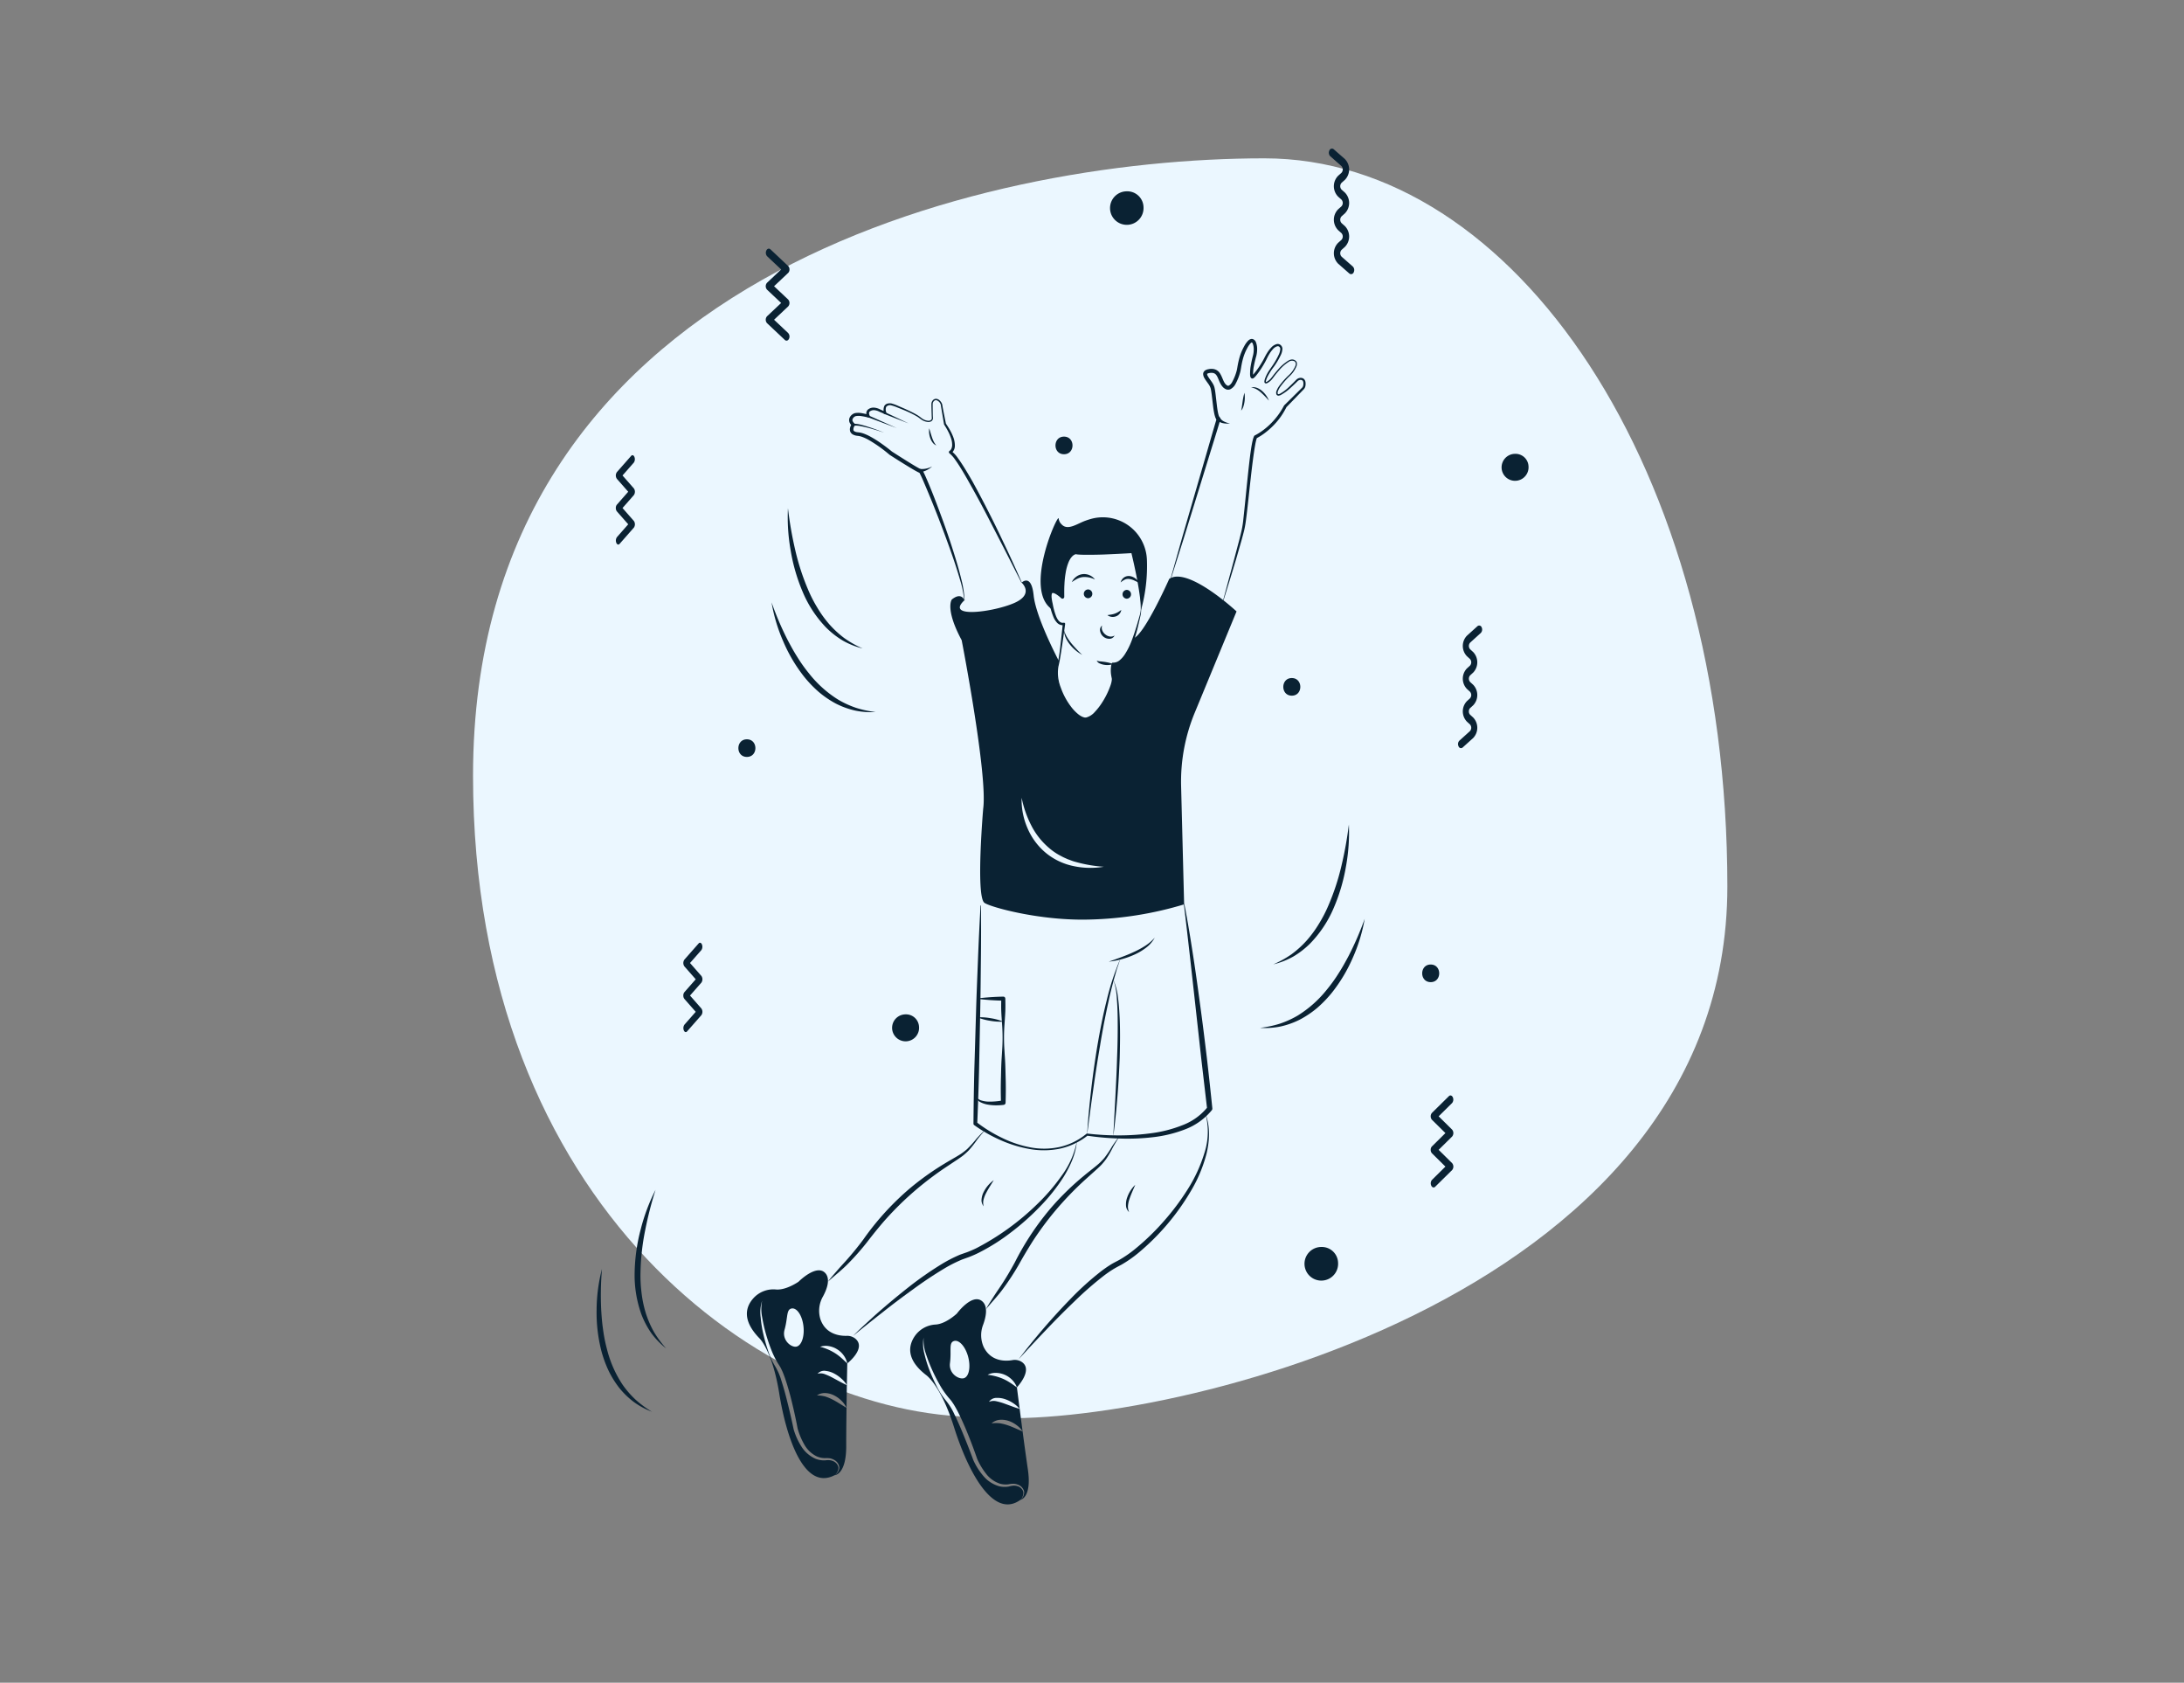
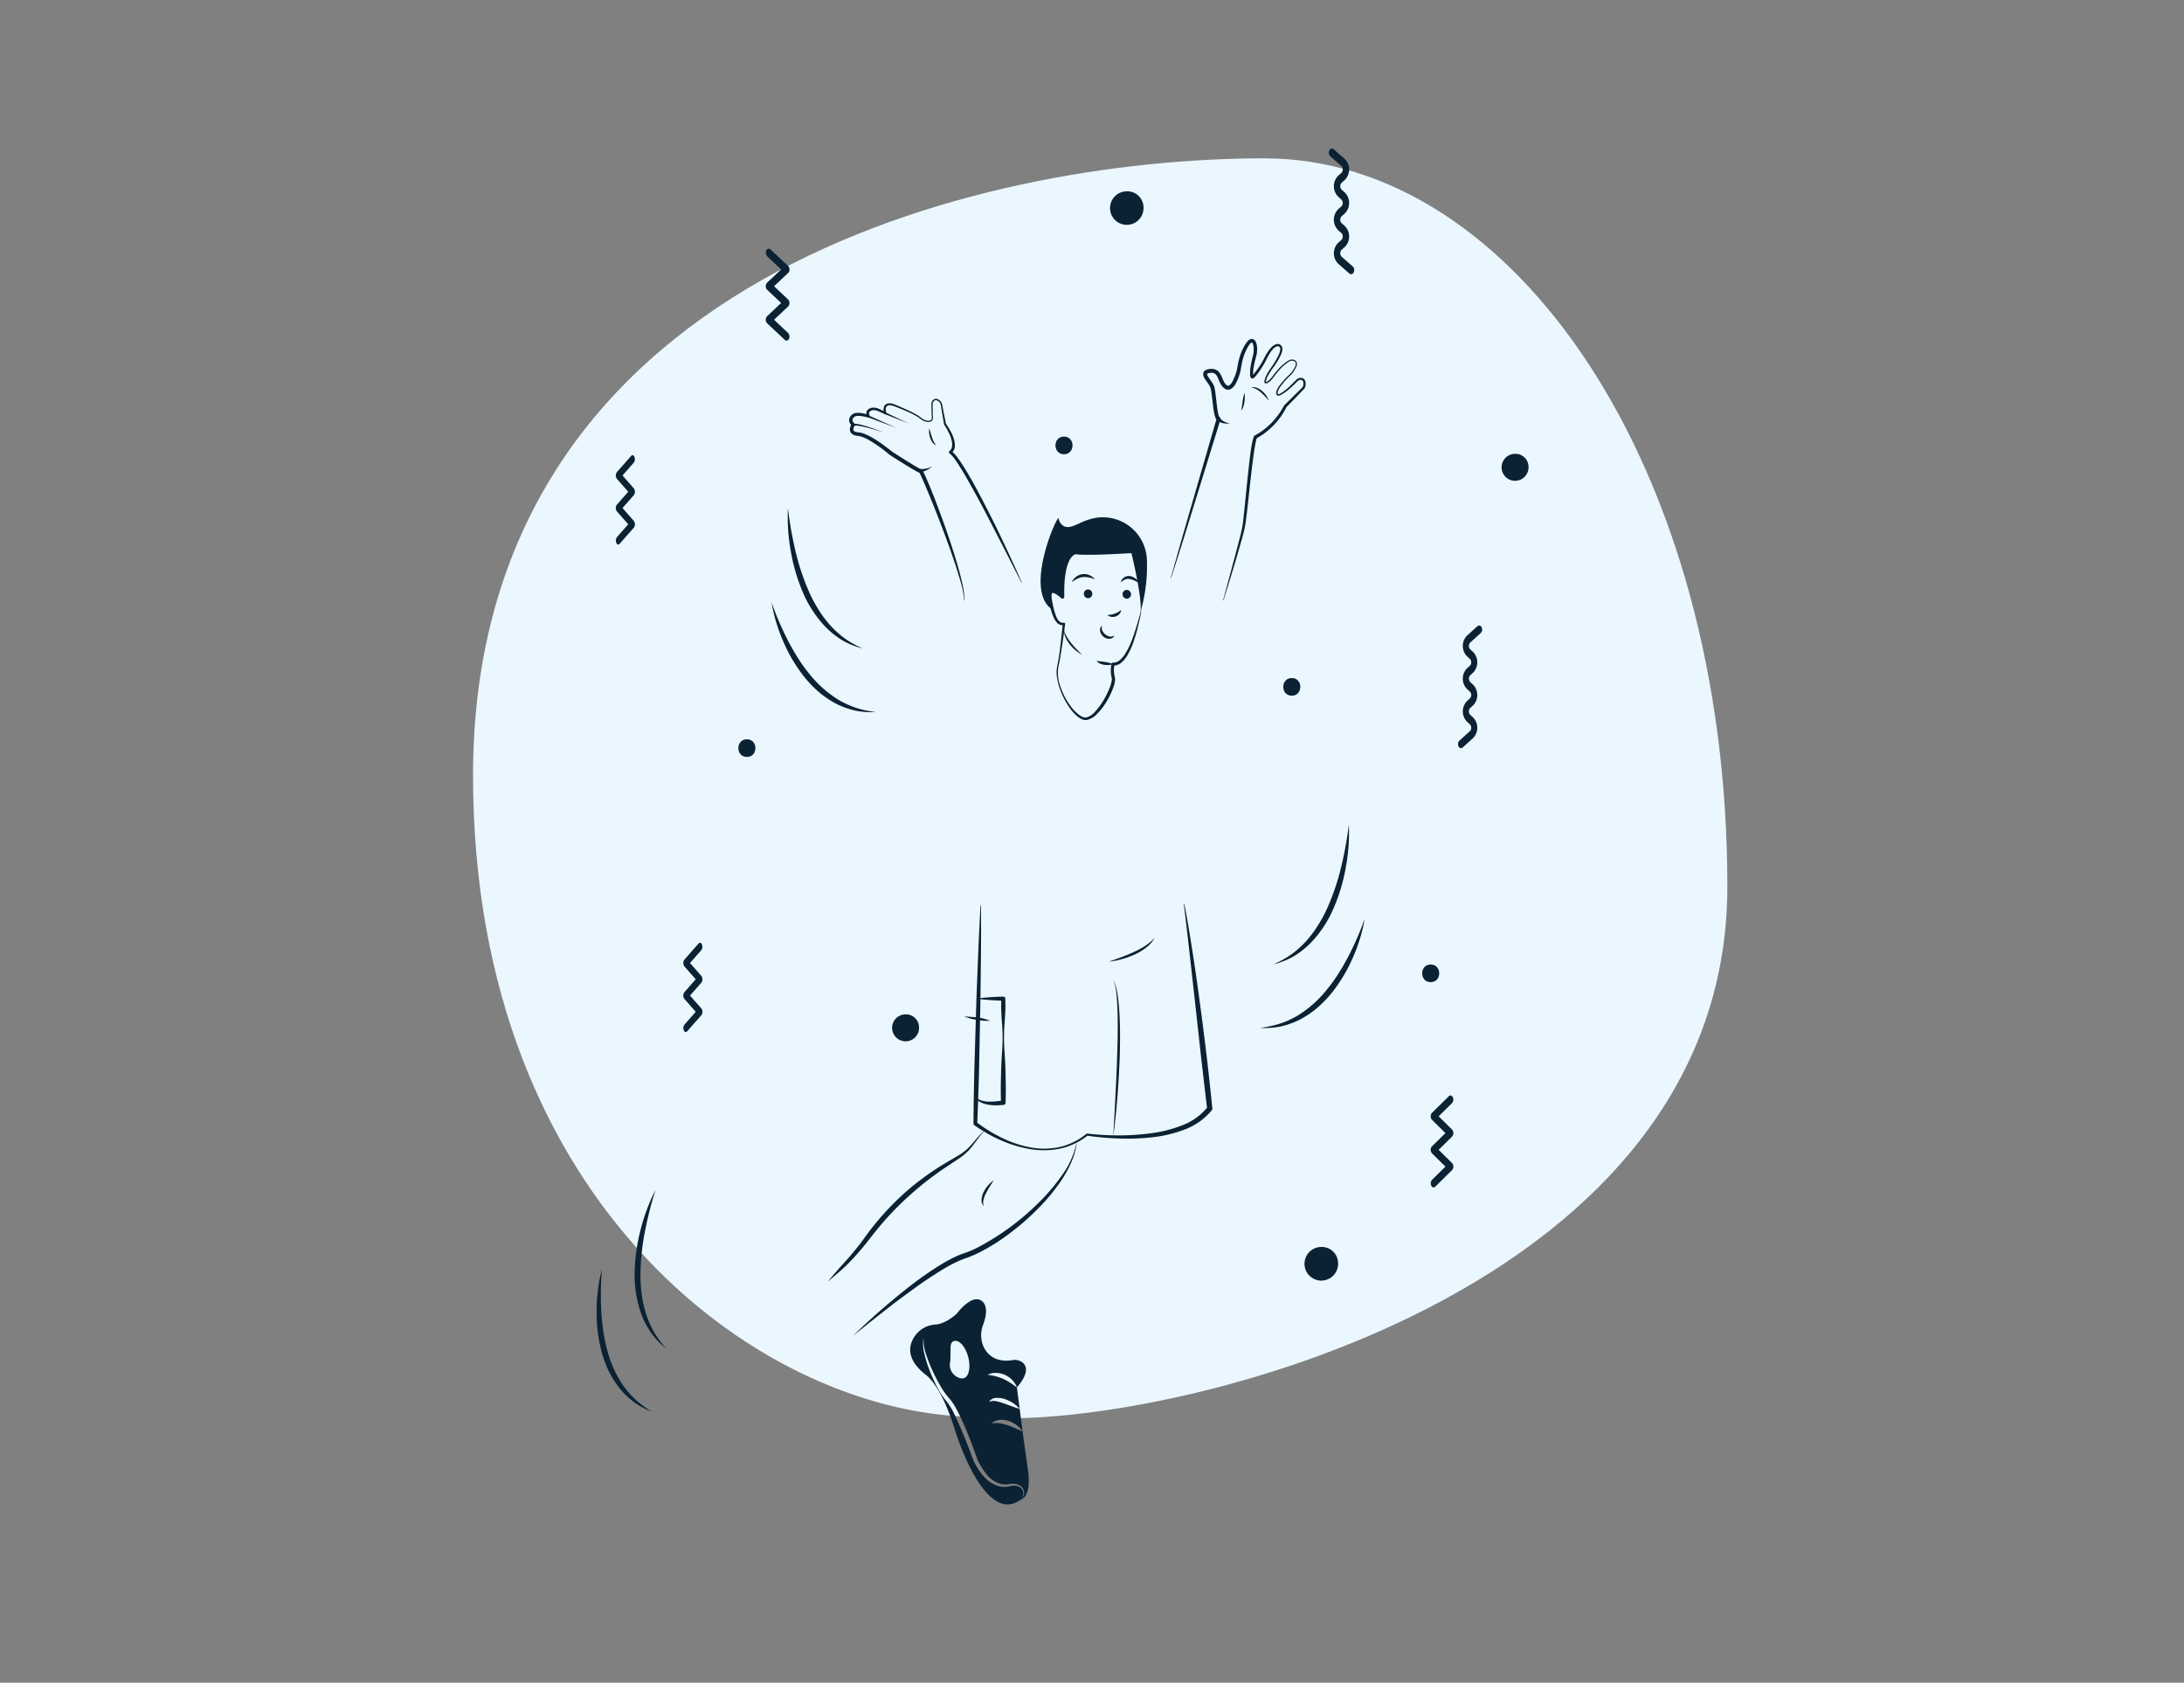
<svg xmlns="http://www.w3.org/2000/svg" width="222" height="171" viewBox="0 0 222 171" fill="none">
  <rect x="0" y="0" width="222" height="171" fill="#808080" stroke="none" />
  <path d="M175.583 90.096c0 42.634-59.526 55.505-76.017 53.896-21.72 0-51.483-21.317-51.483-65.158 0-50.678 51.483-62.744 80.442-62.744 25.339 0 47.058 31.372 47.058 74.006z" fill="#EBF7FF" />
-   <path d="M125.693 62.134s-4.952-4.61-6.843-3.306c0 0-2.476 5.597-3.616 6.03-.471 1.372-1.151 2.678-2.097 2.633-.104.461-.094.94.03 1.397.203.835-1.73 4.492-3.019 4.134-1.289-.358-3.129-3.624-2.592-5.465a3.75 3.75 0 00.08-.379c-.068-.134-2.339-4.433-2.568-6.676-.236-2.28-1.22-1.292-1.22-1.292s1.306 1.152-.731 2.059c-2.041.91-7.103 1.62-5.087-.266 0 0-.295-.883-1.282-.078 0 0-.713.94 1.005 4.135 0 0 2.661 13.69 2.187 17.118 0 0-.75 8.713.095 9.543.403.396 5.588 1.873 10.716 1.724a36.1 36.1 0 009.614-1.542l-.307-12.002a18.31 18.31 0 011.378-7.457l4.257-10.31zM109.11 88.01a6.479 6.479 0 01-2.834-1.364 6.665 6.665 0 01-1.856-2.541 7.18 7.18 0 01-.572-3.034c.197.987.531 1.942.993 2.837a7.404 7.404 0 001.817 2.282c.369.318.775.59 1.211.808.212.126.441.212.662.317.233.077.459.181.698.244.969.281 1.965.456 2.971.522a8.232 8.232 0 01-3.09-.071z" fill="#0A2233" />
  <path d="M115.992 61.96l-.015.007c.101-1.874-.85-5.916-.85-5.916s-5.075.248-5.764.069c0 0-1.512-.03-1.366 4.534 0 0-1.587-1.518-1.226.388.066.346.134.647.206.907-3.028-1.94.623-9.946.638-9.248a.936.936 0 00.281.57c.626.704 1.602-.066 2.476-.37.176-.063.346-.117.513-.164a4.48 4.48 0 015.185 2.23c.317.604.492 1.271.513 1.952a16.63 16.63 0 01-.591 5.042zM110.005 66.548a4.152 4.152 0 01-1.23-1.024 3.43 3.43 0 01-.433-.685 2.08 2.08 0 01-.188-.783c.082.249.19.488.322.714.135.22.284.433.448.633.338.402.699.784 1.081 1.145zM111.481 67.136c.132.047.27.073.409.079.137.013.274.032.413.05.137.023.276.045.415.08.145.033.285.082.419.147a1.865 1.865 0 01-.879.067 1.722 1.722 0 01-.43-.121.578.578 0 01-.347-.302z" fill="#0A2233" />
  <path d="M115.996 61.968a3.348 3.348 0 01-.032.412c-.023.14-.056.269-.084.404l-.184.8a15.84 15.84 0 01-.458 1.584 7.408 7.408 0 01-.694 1.514 2.595 2.595 0 01-.561.654 1.301 1.301 0 01-.853.309l.154-.109a2.754 2.754 0 00-.017 1.02c.014.086.03.172.051.256.012.053.021.108.026.162.003.053.002.106-.003.16a2.663 2.663 0 01-.12.571 7.807 7.807 0 01-1.004 1.994 5.527 5.527 0 01-.717.866c-.268.29-.615.496-.998.595a.803.803 0 01-.318-.003 1.382 1.382 0 01-.286-.105c-.171-.089-.33-.2-.472-.33a4.506 4.506 0 01-.732-.844 7.837 7.837 0 01-.992-1.97 5.927 5.927 0 01-.257-1.075 3.16 3.16 0 01.011-1.11c.15-.713.263-1.434.336-2.159.086-.724.165-1.45.238-2.176l.139.132a.787.787 0 01-.384-.022.84.84 0 01-.325-.204 1.918 1.918 0 01-.379-.593 7.074 7.074 0 01-.387-1.282 4.692 4.692 0 01-.135-.664 1.605 1.605 0 01-.003-.366.546.546 0 01.212-.408.54.54 0 01.469-.04c.118.039.23.092.336.158.197.123.382.264.552.422l-.312.139c-.007-.423-.022-.847-.001-1.272.012-.428.052-.854.119-1.277a4.67 4.67 0 01.367-1.257c.05-.1.108-.2.165-.297.065-.098.138-.19.219-.276a1.243 1.243 0 01.462-.316.708.708 0 01.223-.044h.01l.036.006.15.024.172.013c.113.011.235.01.352.017.237.006.475.008.715.008l1.437-.018c.96-.013 1.921-.04 2.88-.073h.005a.15.15 0 01.152.118c.215.98.384 1.966.529 2.957.073.495.129.993.167 1.493a10.042 10.042 0 01.022 1.509.014.014 0 01-.004.006.026.026 0 01-.007.004.017.017 0 01-.007 0 .02.02 0 01-.013-.006.021.021 0 01-.005-.013c0-.498-.036-.995-.11-1.487-.066-.493-.15-.984-.239-1.474a56.474 56.474 0 00-.631-2.919l.156.118c-.961.057-1.923.105-2.885.144a42.163 42.163 0 01-2.173.026c-.123-.005-.242-.004-.368-.015l-.188-.013-.207-.034.046.007a.521.521 0 00-.188.075.824.824 0 00-.199.165c-.063.067-.12.14-.171.217-.047.083-.095.165-.138.252a4.76 4.76 0 00-.335 1.152c-.07.405-.114.814-.13 1.225-.027.413-.018.828-.017 1.243v.004a.184.184 0 01-.311.135 3.287 3.287 0 00-.486-.381 1.265 1.265 0 00-.254-.127c-.082-.027-.15-.025-.164-.008-.023.006-.056.077-.067.164a1.33 1.33 0 00-.004.289c.022.211.058.42.109.627.072.423.184.838.334 1.24.15.384.406.77.791.692a.123.123 0 01.104.03.12.12 0 01.03.045c.006.018.008.037.006.055v.002c-.095.726-.196 1.45-.304 2.172-.114.722-.213 1.449-.382 2.162a4.018 4.018 0 00.242 2.117 6.978 6.978 0 001.014 1.907c.21.29.455.55.73.78.131.111.276.205.432.28.074.032.15.058.229.076.074.013.151.01.225-.008a1.81 1.81 0 00.831-.552 6.29 6.29 0 00.661-.833 8.288 8.288 0 00.951-1.912c.055-.161.093-.328.113-.496a.864.864 0 00.005-.114.987.987 0 00-.017-.109 4.482 4.482 0 01-.052-.281 3.023 3.023 0 01.043-1.157.145.145 0 01.147-.11l.007.001c.24.003.473-.08.656-.234a2.6 2.6 0 00.515-.574c.293-.45.535-.933.721-1.437.195-.506.363-1.024.523-1.546l.228-.786c.035-.132.078-.265.11-.394a3.4 3.4 0 00.061-.401.02.02 0 01.006-.013.02.02 0 01.014-.005c.005 0 .01.003.013.006.004.004.005.009.005.014z" fill="#0A2233" />
  <path d="M115.825 59.251c-.178-.088-.342-.175-.507-.25a1.918 1.918 0 00-.488-.16.85.85 0 00-.466.047 1.804 1.804 0 00-.449.3.875.875 0 01.334-.503.85.85 0 01.629-.138c.205.038.398.126.561.256.16.12.291.272.386.448zM111.303 58.892a2.338 2.338 0 00-1.22-.25c-.201.022-.397.08-.577.173-.098.038-.182.105-.28.154-.092.058-.179.125-.283.182.054-.102.116-.2.186-.292.076-.09.161-.17.255-.242.193-.15.423-.244.666-.272.243-.026.489.013.711.114.216.094.403.243.542.433zM113.976 61.983a.821.821 0 01-.556.655.928.928 0 01-.449.043.833.833 0 01-.402-.17c.148-.03.278-.039.402-.063a2.002 2.002 0 00.672-.242c.115-.069.226-.143.333-.223zM114.536 60.84a.445.445 0 00.432-.448.446.446 0 00-.432-.447.446.446 0 00-.432.447.446.446 0 00.432.448zM110.6 60.792a.445.445 0 00.432-.447.446.446 0 00-.432-.448.45.45 0 00-.432.448.45.45 0 00.432.447zM112.028 63.565a.711.711 0 00.024.52c.066.15.169.283.298.386a.986.986 0 00.439.208.671.671 0 00.505-.102.558.558 0 01-.515.335.923.923 0 01-.617-.21.935.935 0 01-.333-.557.577.577 0 01.199-.58zM103.831 59.218l-1.717-3.378-1.736-3.367a101.424 101.424 0 00-1.8-3.328c-.308-.55-.62-1.096-.953-1.628a14.75 14.75 0 00-.518-.78 3.136 3.136 0 00-.585-.662l-.005-.004a.153.153 0 01-.06-.158.151.151 0 01.073-.098.544.544 0 00.181-.228.967.967 0 00.074-.333 2.161 2.161 0 00-.116-.729 4.823 4.823 0 00-.304-.706c-.117-.232-.257-.452-.393-.674l-.003-.006a.092.092 0 01-.012-.032l-.231-1.364-.056-.343-.028-.171-.012-.086a.666.666 0 00-.45-.474c-.19-.033-.36.162-.373.366-.005.216 0 .457.002.684.004.23.005.46.019.69a.395.395 0 01-.115.364.535.535 0 01-.366.11 1.37 1.37 0 01-.677-.238c-.1-.063-.194-.143-.281-.206a3.546 3.546 0 00-.287-.181c-.401-.222-.815-.42-1.24-.592l-.64-.258a4.24 4.24 0 00-.633-.217.496.496 0 00-.512.161c-.067.19-.06.4.023.585a.114.114 0 01-.153.139h-.002l-.554-.236a1.4 1.4 0 00-.53-.158.657.657 0 00-.458.14c-.093.086-.078.245-.006.411a.142.142 0 01-.167.193l-.005-.002a5.518 5.518 0 00-.634-.133c-.197-.037-.4-.039-.598-.005a.518.518 0 00-.34.333c-.036.135.057.284.202.413a.173.173 0 01.027.229l-.002.003a.594.594 0 00-.126.459c.03.102.206.18.402.202.116.01.23.026.344.05.116.027.23.061.34.103.215.082.424.178.625.288.395.217.776.456 1.143.718.366.258.72.526 1.068.814l-.022-.016c.612.39 1.224.783 1.841 1.162.308.189.62.38.93.547l.112.057.17.075c.033.03.06.065.082.104l.04.067.065.128c.083.169.158.336.232.503.588 1.34 1.101 2.702 1.604 4.07a75.606 75.606 0 011.396 4.14c.211.698.415 1.398.583 2.108a10.393 10.393 0 01.34 2.167.02.02 0 01-.011.01.018.018 0 01-.007.002.02.02 0 01-.014-.006.02.02 0 01-.006-.013 10.318 10.318 0 00-.437-2.125 49.452 49.452 0 00-.657-2.075c-.47-1.374-.977-2.736-1.498-4.092a109.286 109.286 0 00-1.65-4.027 13.387 13.387 0 00-.228-.486l-.06-.115-.028-.05c-.003-.01-.033-.04.001-.006.017.01-.002.006.061.032a.18.18 0 00.055.008l-.014-.001a.423.423 0 01-.109-.026c-.033-.012-.05-.022-.077-.033l-.13-.066c-.331-.177-.64-.365-.954-.555a83.466 83.466 0 01-1.851-1.163l-.02-.014-.002-.002a14.283 14.283 0 00-2.127-1.51 4.734 4.734 0 00-.576-.273 2.423 2.423 0 00-.292-.094 2.643 2.643 0 00-.312-.047 1.217 1.217 0 01-.372-.108.603.603 0 01-.313-.33.691.691 0 01.005-.438c.04-.124.098-.242.174-.348l.024.232a1.107 1.107 0 01-.244-.313.644.644 0 01-.049-.44.758.758 0 01.224-.357.828.828 0 01.355-.2c.24-.042.488-.038.727.013.226.04.449.092.668.157l-.172.191a.946.946 0 01-.073-.346.507.507 0 01.153-.367.9.9 0 01.663-.203c.215.023.423.088.613.192l.548.248-.155.139a.98.98 0 01.013-.76.53.53 0 01.342-.237.941.941 0 01.384-.008c.229.063.452.145.667.245l.637.275c.421.192.842.386 1.246.62.1.059.2.12.296.19.099.074.18.146.274.206.18.127.39.204.61.224.1.01.2-.018.283-.078a.279.279 0 00.076-.268l-.022-.693c-.004-.234-.014-.454-.01-.699a.59.59 0 01.15-.351.432.432 0 01.37-.14c.13.023.248.087.338.183a.97.97 0 01.211.307.514.514 0 01.03.1l.013.085.029.169.063.34.273 1.355-.015-.038c.147.223.296.443.425.68.133.234.248.48.342.733.098.262.15.54.153.82a.961.961 0 01-.39.815l.007-.26c.27.202.502.449.69.728.189.26.366.525.537.793.34.537.664 1.083.975 1.635a102.268 102.268 0 011.766 3.36c.575 1.126 1.114 2.27 1.656 3.412a120.885 120.885 0 011.564 3.454c.002.005.003.01.001.015a.02.02 0 01-.01.01.02.02 0 01-.015.001.02.02 0 01-.01-.01z" fill="#0A2233" />
  <path d="M94.753 47.397c-.33.302-.736.506-1.174.59a.165.165 0 01-.193-.13.163.163 0 01.072-.168.165.165 0 01.102-.027c.415.023.828-.069 1.193-.265zM94.453 43.526c.103.315.178.622.283.917.048.148.107.292.176.43.07.143.16.274.265.392a.894.894 0 01-.392-.311 1.617 1.617 0 01-.23-.448 2.13 2.13 0 01-.102-.98zM92.357 43.027l-2.481-.967a.096.096 0 01.07-.18l.006.003 2.405 1.144zM91.157 43.502l-2.928-1.1a.097.097 0 01-.057-.124.097.097 0 01.125-.056l.005.002 2.855 1.278zM89.864 43.964c-.513-.173-1.03-.33-1.55-.47-.262-.067-.523-.13-.787-.18a2.662 2.662 0 00-.772-.058l-.01.002a.097.097 0 01-.107-.12.097.097 0 01.08-.07l.007-.002c.281-.007.562.03.833.107.265.066.524.146.782.23.515.17 1.023.357 1.523.56zM124.332 60.99l1.102-4.096.542-2.05c.087-.341.174-.684.249-1.025a9.77 9.77 0 00.157-1.036c.158-1.4.287-2.81.435-4.217.072-.703.151-1.407.237-2.11.044-.353.093-.705.148-1.057.034-.176.063-.352.102-.53l.066-.267a2.92 2.92 0 01.108-.287.108.108 0 01.052-.057l.023-.011c.315-.163.616-.354.897-.572.286-.216.555-.454.805-.712.501-.516.926-1.101 1.26-1.738l.002-.004a.124.124 0 01.025-.033l1.828-1.804a.465.465 0 00.105-.234.956.956 0 00.007-.288.304.304 0 00-.103-.208.32.32 0 00-.229-.048.464.464 0 00-.235.114l-.227.222c-.155.15-.313.299-.474.443a4.848 4.848 0 01-1.061.773.603.603 0 01-.178.048.223.223 0 01-.208-.091.455.455 0 01-.015-.376 2.16 2.16 0 01.324-.581 8.65 8.65 0 01.863-.972c.32-.275.573-.62.738-1.01.074-.19.049-.408-.139-.48a.564.564 0 00-.554.08 4.297 4.297 0 00-.948.838c-.141.16-.279.324-.409.493-.136.165-.248.346-.404.512a1.634 1.634 0 01-.255.218 1.037 1.037 0 01-.149.089.236.236 0 01-.223.016.16.16 0 01-.054-.059.422.422 0 01-.017-.06.41.41 0 01.002-.1.985.985 0 01.037-.17c.033-.106.072-.21.116-.31a3.85 3.85 0 01.316-.579l.365-.531c.24-.35.45-.72.628-1.105.087-.18.139-.374.151-.573a.266.266 0 00-.026-.115.295.295 0 00-.07-.093.226.226 0 00-.203-.062.948.948 0 00-.463.313 2.97 2.97 0 00-.366.5c-.11.18-.199.363-.295.561a8.326 8.326 0 01-.317.573c-.221.379-.472.74-.751 1.079a1.702 1.702 0 01-.188.189.385.385 0 01-.101.06.237.237 0 01-.086.005.2.2 0 01-.127-.078.297.297 0 01-.04-.075.68.68 0 01-.027-.11 1.545 1.545 0 01-.013-.179c0-.222.013-.443.038-.664.067-.43.158-.857.271-1.278.045-.196.066-.397.064-.599a1.582 1.582 0 00-.099-.562c-.032-.076-.085-.128-.093-.122-.004.005-.003-.002-.011 0a.06.06 0 01-.028.01.507.507 0 00-.085.067 2.17 2.17 0 00-.334.483c-.2.364-.354.752-.459 1.154a7.792 7.792 0 00-.136.614c-.041.212-.061.41-.119.65a5.51 5.51 0 01-.49 1.245 1.224 1.224 0 01-.538.54.543.543 0 01-.24.038.794.794 0 01-.124-.016l-.106-.045a.969.969 0 01-.314-.248c-.331-.391-.403-.858-.613-1.152a.533.533 0 00-.393-.243.976.976 0 00-.265.003l-.137.024c-.034.015-.078.025-.105.04-.057.038-.044.027-.049.068a.548.548 0 00.084.213c.096.166.227.337.353.519.066.093.127.191.182.292.059.11.104.226.133.347.052.227.079.442.107.658l.15 1.28c.029.21.059.42.102.621.02.098.046.194.077.288a.63.63 0 00.093.193l.044.069c.013.02.021.043.025.066a.188.188 0 01-.005.071c-.402 1.345-.826 2.683-1.237 4.025l-1.244 4.023-1.243 4.022-1.274 4.014a.018.018 0 01-.009.011.018.018 0 01-.014.002.022.022 0 01-.012-.01.024.024 0 01-.002-.014l1.142-4.053 1.171-4.044 1.172-4.045c.394-1.347.774-2.698 1.178-4.042l.064.206a.928.928 0 01-.216-.366 2.95 2.95 0 01-.091-.334 8.955 8.955 0 01-.109-.65l-.154-1.283c-.028-.21-.056-.422-.101-.614a1.487 1.487 0 00-.258-.507c-.118-.172-.253-.342-.373-.547a.909.909 0 01-.136-.387.31.31 0 01.009-.135.332.332 0 01.055-.136.518.518 0 01.195-.176c.063-.03.128-.055.195-.075l.181-.034c.125-.019.251-.02.376-.004a.957.957 0 01.671.409c.278.417.345.853.585 1.122a.588.588 0 00.225.174c.013.002.024-.001.036.002.022.011.048-.009.074-.01a.894.894 0 00.345-.37c.198-.362.353-.747.459-1.147.045-.177.075-.407.117-.617.04-.215.089-.43.147-.644.117-.43.286-.843.503-1.232.108-.208.245-.4.406-.568a.832.832 0 01.173-.125 1.23 1.23 0 01.125-.04.52.52 0 01.149.004.524.524 0 01.336.326c.085.223.127.46.124.7 0 .229-.027.457-.082.679a11.95 11.95 0 00-.287 1.239 5.64 5.64 0 00-.047.623c0 .047.003.094.008.141a.26.26 0 00.01.048c.002.01.001 0-.004-.003a.116.116 0 00-.063-.035.082.082 0 00-.046.003l-.012.003.011-.009a1.58 1.58 0 00.155-.151 8.13 8.13 0 00.738-1.025 8.4 8.4 0 00.317-.55c.094-.187.197-.39.315-.574.116-.191.251-.37.404-.533.157-.185.368-.316.603-.374a.448.448 0 01.389.125.514.514 0 01.16.362 1.669 1.669 0 01-.18.663c-.19.393-.412.77-.664 1.125a6.432 6.432 0 00-.687 1.072 2.748 2.748 0 00-.115.29.783.783 0 00-.035.144.226.226 0 00-.001.078.18.18 0 00.084-.023.919.919 0 00.129-.076c.085-.058.163-.125.235-.199.141-.146.26-.332.398-.498.133-.17.273-.335.418-.497.284-.332.616-.62.984-.856.098-.06.205-.104.317-.13a.554.554 0 01.499.16.39.39 0 01.083.165.677.677 0 01-.033.349 2.857 2.857 0 01-.759 1.062c-.304.3-.584.622-.84.964a2.008 2.008 0 00-.298.541.341.341 0 00-.002.25c.016.043.117.028.206-.012a4.518 4.518 0 001-.764c.156-.146.308-.296.458-.448l.229-.234a.672.672 0 01.335-.169.525.525 0 01.387.078.52.52 0 01.195.345c.018.118.018.237.001.355a.705.705 0 01-.148.35l-1.804 1.86.026-.037a7.564 7.564 0 01-.571.967 7.053 7.053 0 01-.716.866 7.353 7.353 0 01-.836.75c-.299.235-.618.44-.955.615l.075-.068c-.022.072-.052.13-.073.21l-.059.248c-.036.168-.064.342-.095.513a35.67 35.67 0 00-.155 1.043c-.093.698-.178 1.399-.255 2.102-.162 1.404-.294 2.81-.479 4.217a9.961 9.961 0 01-.183 1.057c-.084.347-.178.688-.272 1.03l-.587 2.04A380.35 380.35 0 01124.369 61a.023.023 0 01-.009.011.02.02 0 01-.015.002.017.017 0 01-.011-.01c-.003-.004-.003-.009-.002-.014z" fill="#0A2233" />
  <path d="M128.985 40.715a9.93 9.93 0 00-.813-.833 2.554 2.554 0 00-.459-.328 1.612 1.612 0 00-.543-.18c.202-.047.412-.032.605.043.192.074.369.182.522.32.306.265.541.601.688.978zM126.496 39.913c.05.31.051.627.001.937a2.78 2.78 0 01-.108.46 1.082 1.082 0 01-.231.416c.039-.148.067-.3.085-.452l.064-.452a6.4 6.4 0 01.189-.909zM125.03 43.033a2.26 2.26 0 01-.68-.024 1.18 1.18 0 01-.663-.351l-.007-.008a.188.188 0 01-.039-.066.195.195 0 01-.012-.076.198.198 0 01.206-.186.193.193 0 01.169.118c.09.17.234.306.409.387.194.1.402.169.617.206zM99.72 92.04c.007 1.847.008 3.694-.015 5.54-.02 1.845-.033 3.691-.074 5.537l-.11 5.536c-.045 1.845-.107 3.69-.186 5.534l-.073-.155c.802.62 1.666 1.154 2.579 1.593.912.452 1.881.778 2.881.97 1 .192 2.028.178 3.022-.043a6.558 6.558 0 002.693-1.336.109.109 0 01.037-.019c.014-.004.028-.006.042-.004l.005.001c1.09.129 2.187.191 3.285.186a24.214 24.214 0 003.272-.228 13.094 13.094 0 003.137-.816 6.002 6.002 0 002.539-1.84l-.053.191-.605-5.192-.573-5.197-.578-5.196c-.198-1.732-.392-3.464-.606-5.195 0-.006.001-.013.006-.019a.026.026 0 01.017-.01.025.025 0 01.019.004c.006.004.01.01.011.017.335 1.713.615 3.435.879 5.16.272 1.723.504 3.451.738 5.18.238 1.727.449 3.458.658 5.19.201 1.732.389 3.466.565 5.201v.004a.262.262 0 01-.054.187 6.512 6.512 0 01-2.778 1.969c-1.051.4-2.149.662-3.267.781-1.106.125-2.22.168-3.332.127a28.035 28.035 0 01-3.312-.291l.083-.022a6.982 6.982 0 01-2.79 1.335 8.153 8.153 0 01-3.09.051 12.622 12.622 0 01-2.964-.899 14.73 14.73 0 01-2.704-1.539.173.173 0 01-.073-.143v-.012c.015-1.846.045-3.692.09-5.537l.165-5.535c.05-1.845.13-3.69.202-5.534.069-1.845.161-3.689.26-5.532a.027.027 0 01.045-.018.027.027 0 01.008.019z" fill="#0A2233" />
  <path d="M112.704 97.723c.428-.143.848-.298 1.266-.451.417-.157.831-.319 1.231-.507a8.815 8.815 0 001.166-.623 4.608 4.608 0 001.01-.857 3.113 3.113 0 01-.889 1.027 5.84 5.84 0 01-1.175.697 8.39 8.39 0 01-1.279.461c-.435.124-.88.209-1.33.253z" fill="#0A2233" />
-   <path d="M110.505 115.3c.086-1.52.236-3.036.409-4.549a95.97 95.97 0 01.64-4.525c.262-1.501.546-2.999.919-4.478.345-1.487.82-2.94 1.422-4.342l-.368 1.08-.314 1.096c-.195.734-.386 1.469-.539 2.213-.166.741-.314 1.486-.463 2.231-.135.747-.276 1.494-.393 2.245a133.879 133.879 0 00-.7 4.506c-.111.753-.215 1.506-.312 2.26l-.301 2.263z" fill="#0A2233" />
  <path d="M113.161 115.523l.214-4.015c.065-1.337.139-2.674.173-4.012.056-1.337.076-2.675.06-4.012a27.253 27.253 0 00-.084-2.002 7.256 7.256 0 00-.363-1.964c.261.622.427 1.279.494 1.95.083.668.127 1.339.159 2.01.06 1.342.036 2.686.002 4.027-.057 1.34-.127 2.68-.237 4.017a77.792 77.792 0 01-.418 4.001zM99.382 101.46a24.864 24.864 0 012.601-.181.198.198 0 01.205.195v.001l.001.009c.008.44.018.88-.001 1.321-.019.44-.055.88-.084 1.32a18.476 18.476 0 00-.001 2.641c.023.441.059.881.078 1.321.019.44.027.881.038 1.321.03.88.026 1.761-.003 2.641l-.001.02a.22.22 0 01-.193.209 6.017 6.017 0 01-.783.046c-.261 0-.522-.021-.78-.063a2.649 2.649 0 01-.758-.235 1.008 1.008 0 01-.529-.578.027.027 0 01.002-.019l.007-.007a.027.027 0 01.008-.004.028.028 0 01.016.001.027.027 0 01.012.01c.128.205.33.352.564.41.231.069.469.106.71.11a7.134 7.134 0 001.453-.129l-.193.229a39.417 39.417 0 01-.003-2.641c.011-.44.019-.881.038-1.321.018-.44.055-.88.078-1.321a18.33 18.33 0 00-.002-2.641c-.028-.44-.065-.88-.083-1.32-.02-.441-.009-.881-.001-1.321l.205.205a25.139 25.139 0 01-2.602-.181.028.028 0 01-.015-.008.025.025 0 01-.006-.016c0-.006.002-.012.006-.016a.023.023 0 01.016-.008z" fill="#0A2233" />
-   <path d="M99.346 103.381a6.03 6.03 0 011.341.087c.444.068.879.186 1.296.351a5.902 5.902 0 01-1.34-.087 5.953 5.953 0 01-1.297-.351zM100.23 114.736c-.316.346-.615.707-.9 1.076-.267.389-.56.761-.877 1.111a7.28 7.28 0 01-.53.481c-.19.152-.386.284-.581.416l-1.169.777a32.787 32.787 0 00-4.354 3.47 32.577 32.577 0 00-1.93 2.003c-.611.704-1.185 1.42-1.761 2.168a25.594 25.594 0 01-1.87 2.124c-.657.682-1.4 1.253-2.1 1.881.28-.379.596-.731.903-1.085.304-.358.625-.697.935-1.043a30.111 30.111 0 001.762-2.16 27.758 27.758 0 013.7-4.271c.686-.65 1.41-1.259 2.167-1.824a27.199 27.199 0 012.343-1.584c.4-.246.81-.477 1.212-.713.2-.118.399-.238.585-.365.187-.134.37-.276.541-.428.334-.323.646-.668.934-1.032.31-.353.641-.687.99-1.002zM86.697 135.767c.456-.456.925-.898 1.4-1.334.475-.436.948-.875 1.438-1.295a76.611 76.611 0 012.988-2.464 34.769 34.769 0 013.196-2.214c.56-.342 1.144-.645 1.747-.907.15-.067.313-.118.47-.175.153-.055.296-.1.443-.157.291-.114.58-.238.864-.378a25.874 25.874 0 006.174-4.464 19.882 19.882 0 002.497-2.9 8.698 8.698 0 001.544-3.482c-.107 1.294-.675 2.509-1.349 3.61a18.671 18.671 0 01-2.425 3.038 24.87 24.87 0 01-2.91 2.584 20.409 20.409 0 01-3.301 2.085c-.294.147-.596.279-.904.401-.152.06-.316.114-.466.169-.144.054-.29.1-.433.165-.58.247-1.144.535-1.685.86a41.127 41.127 0 00-3.191 2.128 77.48 77.48 0 00-3.078 2.321 182.766 182.766 0 00-3.019 2.409zM101.012 119.933c-.264.438-.541.847-.762 1.279-.115.21-.204.433-.265.663-.066.234-.063.481.007.714a.96.96 0 01-.214-.746c.028-.264.107-.52.234-.753a3.298 3.298 0 011-1.157z" fill="#0A2233" />
-   <path d="M86.945 136.036c-.25-.2-.564-.302-.883-.287-.674.018-2.151-.137-2.676-1.715a2.918 2.918 0 01.266-2.282c.384-.707.793-1.76.241-2.375-.889-.978-2.72.871-2.72.871s-1.25.88-2.295.791a2.74 2.74 0 00-2.303.895c-.766.856-1.172 2.201.588 4.03 0 0 1.33 1.196 2.047 5.644.716 4.448 2.505 9.928 5.617 8.308a1.007 1.007 0 00.403-.769.86.86 0 00-.51-.651 1.156 1.156 0 00-.412-.11 2.203 2.203 0 00-.445.018 2.393 2.393 0 01-.954-.158 3.248 3.248 0 01-1.447-1.25 6.783 6.783 0 01-.782-1.722l-.006-.012v-.008a72.802 72.802 0 00-.772-3.306 29.781 29.781 0 00-.469-1.626 6.153 6.153 0 00-.656-1.506 7.449 7.449 0 01-.716-1.593 17.675 17.675 0 01-.471-1.653c-.13-.558-.22-1.126-.269-1.697a3.891 3.891 0 01.15-1.698 4.206 4.206 0 000 1.683c.095.556.218 1.106.37 1.65.154.542.33 1.076.536 1.599.194.519.44 1.017.731 1.488.069.102.161.254.236.379.065.134.134.265.19.4.117.268.215.54.308.814.182.546.34 1.095.49 1.647.283 1.107.536 2.213.745 3.338.16.57.39 1.119.686 1.632a2.91 2.91 0 001.25 1.19c.266.119.553.181.844.182.16-.011.32-.006.478.015.163.026.32.083.462.167a.98.98 0 01.522.785 1.029 1.029 0 01-.492.772s1.193-.024 1.19-2.956c-.003-1.73.036-4.35.066-6.202-.272-.116-.52-.251-.764-.382l-.722-.391a6.23 6.23 0 00-.716-.325 1.231 1.231 0 00-.778-.06.911.911 0 01.847-.283c.3.035.59.127.856.272.258.137.498.306.713.504.223.189.413.414.564.665l.041-2.205c-.226-.199-.414-.399-.623-.575a4.864 4.864 0 00-.638-.478 5.355 5.355 0 00-1.5-.638c.286-.099.593-.122.891-.066.302.05.59.16.847.325.259.161.483.372.66.621.177.242.3.518.364.811 0 0 1.977-1.548.82-2.517zm-5.978.808c-.528.122-1.516-.65-1.218-1.715.347-1.238.165-2.032.693-2.154.528-.122 1.074.647 1.217 1.715.146 1.068-.164 2.032-.692 2.154zm2.95 4.722c.31.017.612.101.886.245.27.138.516.318.728.534.216.206.391.451.516.722-.513-.301-.964-.615-1.447-.856a4.665 4.665 0 00-.737-.302 3.745 3.745 0 00-.823-.107c.26-.171.567-.254.877-.236zM113.871 115.373c-.263.389-.506.789-.734 1.195-.208.425-.444.834-.708 1.227a7.275 7.275 0 01-.453.553c-.166.178-.342.337-.516.496l-1.043.938a32.735 32.735 0 00-3.806 4.064 32.52 32.52 0 00-1.619 2.263 47.425 47.425 0 00-1.428 2.4 25.6 25.6 0 01-1.542 2.372c-.551.77-1.204 1.443-1.804 2.165.221-.415.483-.809.735-1.204.249-.398.518-.78.774-1.167.517-.773.987-1.577 1.43-2.393a27.75 27.75 0 013.041-4.762 24.385 24.385 0 011.88-2.119 27.118 27.118 0 012.089-1.907c.36-.302.733-.59 1.096-.881.182-.146.36-.294.526-.446.165-.16.326-.327.473-.502.284-.368.543-.754.775-1.157.256-.394.534-.773.834-1.135zM103.531 138.145a66.343 66.343 0 015.362-6.227 29.38 29.38 0 013.075-2.762c.278-.208.563-.411.86-.598.29-.189.634-.354.91-.503a11.867 11.867 0 001.649-1.137 24.237 24.237 0 002.913-2.818 24.97 24.97 0 002.435-3.251 15.16 15.16 0 001.692-3.678c.423-1.3.458-2.695.099-4.014.499 1.287.438 2.736.118 4.071a14.433 14.433 0 01-1.596 3.808 23.926 23.926 0 01-5.334 6.287c-.538.447-1.113.847-1.719 1.196-.326.175-.597.311-.883.492-.283.175-.557.367-.828.567a34.727 34.727 0 00-3.066 2.67 85.831 85.831 0 00-2.886 2.901c-.943.988-1.877 1.986-2.801 2.996zM115.398 120.402c-.198.472-.412.916-.568 1.376a2.971 2.971 0 00-.166.695c-.031.241.007.485.11.705a.963.963 0 01-.319-.708 2.02 2.02 0 01.121-.778c.169-.489.451-.93.822-1.29z" fill="#0A2233" />
+   <path d="M99.346 103.381c.444.068.879.186 1.296.351a5.902 5.902 0 01-1.34-.087 5.953 5.953 0 01-1.297-.351zM100.23 114.736c-.316.346-.615.707-.9 1.076-.267.389-.56.761-.877 1.111a7.28 7.28 0 01-.53.481c-.19.152-.386.284-.581.416l-1.169.777a32.787 32.787 0 00-4.354 3.47 32.577 32.577 0 00-1.93 2.003c-.611.704-1.185 1.42-1.761 2.168a25.594 25.594 0 01-1.87 2.124c-.657.682-1.4 1.253-2.1 1.881.28-.379.596-.731.903-1.085.304-.358.625-.697.935-1.043a30.111 30.111 0 001.762-2.16 27.758 27.758 0 013.7-4.271c.686-.65 1.41-1.259 2.167-1.824a27.199 27.199 0 012.343-1.584c.4-.246.81-.477 1.212-.713.2-.118.399-.238.585-.365.187-.134.37-.276.541-.428.334-.323.646-.668.934-1.032.31-.353.641-.687.99-1.002zM86.697 135.767c.456-.456.925-.898 1.4-1.334.475-.436.948-.875 1.438-1.295a76.611 76.611 0 012.988-2.464 34.769 34.769 0 013.196-2.214c.56-.342 1.144-.645 1.747-.907.15-.067.313-.118.47-.175.153-.055.296-.1.443-.157.291-.114.58-.238.864-.378a25.874 25.874 0 006.174-4.464 19.882 19.882 0 002.497-2.9 8.698 8.698 0 001.544-3.482c-.107 1.294-.675 2.509-1.349 3.61a18.671 18.671 0 01-2.425 3.038 24.87 24.87 0 01-2.91 2.584 20.409 20.409 0 01-3.301 2.085c-.294.147-.596.279-.904.401-.152.06-.316.114-.466.169-.144.054-.29.1-.433.165-.58.247-1.144.535-1.685.86a41.127 41.127 0 00-3.191 2.128 77.48 77.48 0 00-3.078 2.321 182.766 182.766 0 00-3.019 2.409zM101.012 119.933c-.264.438-.541.847-.762 1.279-.115.21-.204.433-.265.663-.066.234-.063.481.007.714a.96.96 0 01-.214-.746c.028-.264.107-.52.234-.753a3.298 3.298 0 011-1.157z" fill="#0A2233" />
  <path d="M104.48 149.317a306.309 306.309 0 01-.534-3.855c-.552-.226-1.044-.471-1.554-.638a4.77 4.77 0 00-.773-.191 3.509 3.509 0 00-.832.012c.232-.205.524-.332.832-.361a2.3 2.3 0 01.913.113c.287.097.556.24.796.424.245.173.454.391.618.641-.107-.811-.212-1.605-.298-2.291a7.713 7.713 0 01-.812-.268l-.769-.281a6.24 6.24 0 00-.758-.217 1.227 1.227 0 00-.782.053.92.92 0 01.8-.402 2.37 2.37 0 01.886.146c.276.097.539.23.781.394.246.157.467.351.654.575-.167-1.273-.281-2.186-.281-2.186-.25-.164-.468-.337-.701-.481a5.3 5.3 0 00-.698-.381 5.422 5.422 0 00-1.578-.412c.268-.142.569-.209.871-.194a2.328 2.328 0 011.629.719c.21.213.373.468.477.749 0 0 1.733-1.82.448-2.611a1.309 1.309 0 00-.916-.155c-.665.114-2.145.176-2.897-1.309a2.926 2.926 0 01-.065-2.297c.277-.755.528-1.859-.108-2.384-1.02-.841-2.565 1.256-2.565 1.256s-1.11 1.053-2.157 1.116a2.749 2.749 0 00-2.148 1.217c-.633.96-.838 2.348 1.166 3.905 0 0 1.489.99 2.843 5.286 1.355 4.299 3.92 9.46 6.763 7.404a1.002 1.002 0 00.287-.817.865.865 0 00-.597-.57 1.13 1.13 0 00-.424-.051 2.337 2.337 0 00-.438.084 2.42 2.42 0 01-.97-.018 3.247 3.247 0 01-1.61-1.026 6.792 6.792 0 01-1.024-1.593l-.006-.009-.003-.009a75.38 75.38 0 00-1.244-3.159c-.22-.519-.45-1.035-.698-1.54a6.31 6.31 0 00-.868-1.396 7.427 7.427 0 01-.94-1.47 17.134 17.134 0 01-.704-1.57c-.21-.532-.382-1.08-.513-1.637a3.922 3.922 0 01-.098-1.704 4.22 4.22 0 00.241 1.665 16.87 16.87 0 001.373 3.084c.266.485.58.941.936 1.364.084.092.197.229.29.343.08.122.17.244.247.37.153.247.29.501.421.757.26.514.495 1.036.722 1.561a50.998 50.998 0 011.223 3.195c.24.541.547 1.05.913 1.515.36.466.851.813 1.411.996.28.077.574.097.862.057.156-.034.315-.052.474-.054.165.002.328.035.481.096a.986.986 0 01.629.704 1.014 1.014 0 01-.373.832s1.176-.197.749-3.096zm-6.465-9.275c-.504.194-1.593-.424-1.452-1.521.164-1.277-.132-2.035.373-2.232.504-.197 1.157.483 1.455 1.519.296 1.038.129 2.037-.376 2.234zM80.094 51.641a37.84 37.84 0 00.73 4.208 23.852 23.852 0 001.297 4.021c.27.647.588 1.272.952 1.87.356.602.765 1.17 1.223 1.697.464.525.98 1 1.542 1.419.58.41 1.2.759 1.85 1.042a7.915 7.915 0 01-2.01-.796 8.835 8.835 0 01-1.722-1.347 11.795 11.795 0 01-2.382-3.649 18.444 18.444 0 01-1.204-4.165 19.285 19.285 0 01-.276-4.3zM78.428 61.214c.453 1.292.99 2.553 1.61 3.774.315.603.64 1.2 1.004 1.77.353.575.744 1.126 1.17 1.649a11.556 11.556 0 002.97 2.68c.577.344 1.19.626 1.827.841.651.207 1.32.352 1.999.431a7.901 7.901 0 01-2.075-.148 8.325 8.325 0 01-1.98-.718 9.863 9.863 0 01-1.745-1.191 12.233 12.233 0 01-1.46-1.521 15.72 15.72 0 01-2.13-3.595 16.813 16.813 0 01-1.19-3.972zM66.636 120.909a37.825 37.825 0 00-1.06 4.137 23.83 23.83 0 00-.468 4.199c-.02.701.014 1.402.1 2.097.078.694.219 1.38.42 2.049.207.668.483 1.314.824 1.926.36.611.783 1.184 1.26 1.71a7.916 7.916 0 01-1.507-1.552 8.83 8.83 0 01-1.017-1.934c-.491-1.381-.72-2.84-.676-4.305.034-1.45.24-2.891.611-4.293a19.28 19.28 0 011.513-4.034zM61.189 128.956a31.095 31.095 0 00-.08 4.102c.039.679.09 1.356.189 2.025.086.67.216 1.333.39 1.985a11.554 11.554 0 001.608 3.662 9.546 9.546 0 001.322 1.517c.509.456 1.06.862 1.646 1.213a7.877 7.877 0 01-1.832-.986 8.319 8.319 0 01-1.51-1.467 9.863 9.863 0 01-1.103-1.803c-.293-.64-.53-1.305-.707-1.986a15.717 15.717 0 01-.467-4.152c.01-1.387.194-2.768.544-4.11zM137.111 83.787a19.29 19.29 0 01-.302 4.298 18.443 18.443 0 01-1.228 4.158 11.801 11.801 0 01-2.404 3.634c-.519.516-1.1.965-1.73 1.337a7.897 7.897 0 01-2.015.785c.653-.28 1.275-.625 1.857-1.031a10.145 10.145 0 001.55-1.41c.461-.525.874-1.09 1.233-1.69.368-.596.69-1.219.963-1.864.558-1.297 1-2.64 1.32-4.014.331-1.386.583-2.79.756-4.203zM138.72 93.37a16.818 16.818 0 01-1.213 3.964 15.744 15.744 0 01-2.151 3.582 12.21 12.21 0 01-1.469 1.513 9.88 9.88 0 01-1.753 1.181 8.356 8.356 0 01-1.983.706 7.859 7.859 0 01-2.076.136 10.674 10.674 0 002.001-.419 9.602 9.602 0 001.833-.83 11.585 11.585 0 002.985-2.663c.429-.521.823-1.07 1.18-1.643.368-.568.696-1.162 1.014-1.763a31.21 31.21 0 001.632-3.764zM80.25 27.383a.478.478 0 00-.135-.352l-1.81-1.703c-.14-.117-.316-.06-.406.126a.547.547 0 00.07.579l1.434 1.35-1.433 1.35a.529.529 0 000 .706l1.433 1.35-1.433 1.35a.529.529 0 000 .705l1.81 1.703c.14.13.326.077.418-.116a.533.533 0 00-.083-.588l-1.433-1.351 1.433-1.35a.529.529 0 000-.705l-1.433-1.35 1.433-1.351a.477.477 0 00.135-.353zM69.459 101.169a.53.53 0 00.108.343l1.153 1.311-1.153 1.311a.617.617 0 00-.06.566c.071.183.217.239.329.119l1.456-1.654a.593.593 0 000-.684l-1.153-1.312 1.153-1.31a.596.596 0 000-.685l-1.153-1.312 1.153-1.311a.614.614 0 00.06-.566c-.072-.183-.218-.239-.33-.119l-1.455 1.654a.596.596 0 000 .684l1.153 1.312-1.153 1.311a.52.52 0 00-.108.342zM62.597 51.626a.53.53 0 00.109.342l1.152 1.311-1.152 1.312a.614.614 0 00-.061.565c.072.184.218.24.33.12l1.455-1.654a.595.595 0 000-.685l-1.152-1.311 1.152-1.311a.596.596 0 000-.685l-1.152-1.311 1.152-1.312a.613.613 0 00.06-.565c-.071-.184-.217-.24-.329-.12l-1.455 1.654a.595.595 0 000 .685l1.152 1.311-1.152 1.312a.519.519 0 00-.109.342zM145.428 116.848a.505.505 0 00.129.353l1.368 1.35-1.368 1.35a.557.557 0 00-.072.583c.085.189.258.246.391.123l1.728-1.703a.55.55 0 000-.705l-1.368-1.351 1.368-1.35a.55.55 0 000-.705l-1.368-1.351 1.368-1.35a.559.559 0 00.072-.583c-.085-.189-.259-.246-.391-.122l-1.728 1.703a.545.545 0 000 .705l1.368 1.35-1.368 1.351a.482.482 0 00-.129.352zM150.179 63.636l-1.075.971a1.506 1.506 0 000 2.072l.31.282a.505.505 0 010 .689l-.31.282a1.506 1.506 0 000 2.072l.31.282a.505.505 0 010 .689l-.31.282a1.506 1.506 0 000 2.072l.31.282a.505.505 0 010 .688l-1.078.975a.507.507 0 00-.076.568.258.258 0 00.176.171.262.262 0 00.241-.051l1.074-.97a1.506 1.506 0 000-2.072l-.309-.283a.455.455 0 01-.134-.344.458.458 0 01.136-.344l.31-.283a1.515 1.515 0 000-2.071l-.31-.283a.505.505 0 010-.688l.31-.283a1.515 1.515 0 000-2.071l-.31-.283a.505.505 0 010-.688l1.075-.974a.508.508 0 00.087-.575.265.265 0 00-.312-.175.259.259 0 00-.115.062zM137.512 27.085l-1.136-.998a.505.505 0 010-.704l.326-.29a1.51 1.51 0 000-2.122l-.326-.29a.505.505 0 010-.704l.326-.29a1.51 1.51 0 000-2.122l-.326-.29a.505.505 0 010-.704l.326-.29a1.51 1.51 0 000-2.122l-1.133-.994a.274.274 0 00-.251-.053.284.284 0 00-.116.065.286.286 0 00-.072.11.516.516 0 00.081.583l1.135.998a.505.505 0 010 .705l-.326.29a1.51 1.51 0 000 2.121l.326.29a.505.505 0 010 .705l-.326.29a1.51 1.51 0 000 2.121l.326.29a.505.505 0 010 .705l-.326.29a1.51 1.51 0 000 2.12l1.133.995a.274.274 0 00.254.06.28.28 0 00.193-.177.506.506 0 00-.088-.588zM116.236 21.032a1.703 1.703 0 11-1.7-1.59 1.648 1.648 0 011.7 1.59zM136.013 128.313a1.714 1.714 0 01-.973 1.66 1.709 1.709 0 11-.733-3.254 1.654 1.654 0 011.706 1.594zM155.372 47.397a1.373 1.373 0 01-.78 1.33 1.368 1.368 0 01-1.861-1.74 1.373 1.373 0 011.274-.867 1.323 1.323 0 011.367 1.277zM93.418 104.358a1.368 1.368 0 01-2.301 1.092 1.366 1.366 0 01.164-2.132c.228-.155.496-.237.77-.237a1.322 1.322 0 011.366 1.277zM108.154 46.16c1.152 0 1.153-1.79 0-1.79-1.152 0-1.154 1.79 0 1.79zM75.92 76.92c1.152 0 1.154-1.79 0-1.79-1.151 0-1.153 1.79 0 1.79zM145.428 99.806c1.152 0 1.154-1.79 0-1.79-1.151 0-1.153 1.79 0 1.79zM131.31 70.695c1.152 0 1.154-1.79 0-1.79-1.151 0-1.153 1.79 0 1.79z" fill="#0A2233" />
</svg>